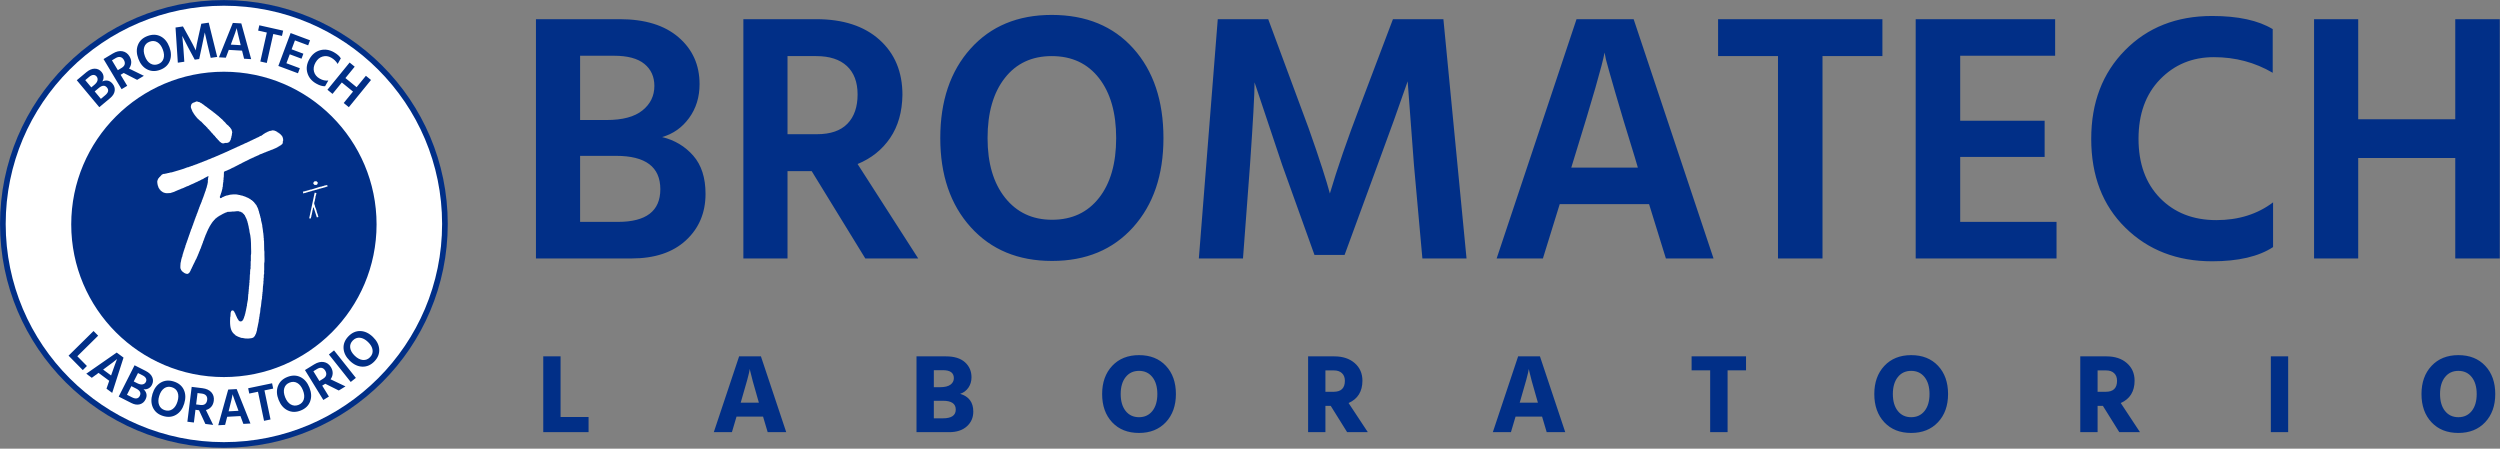
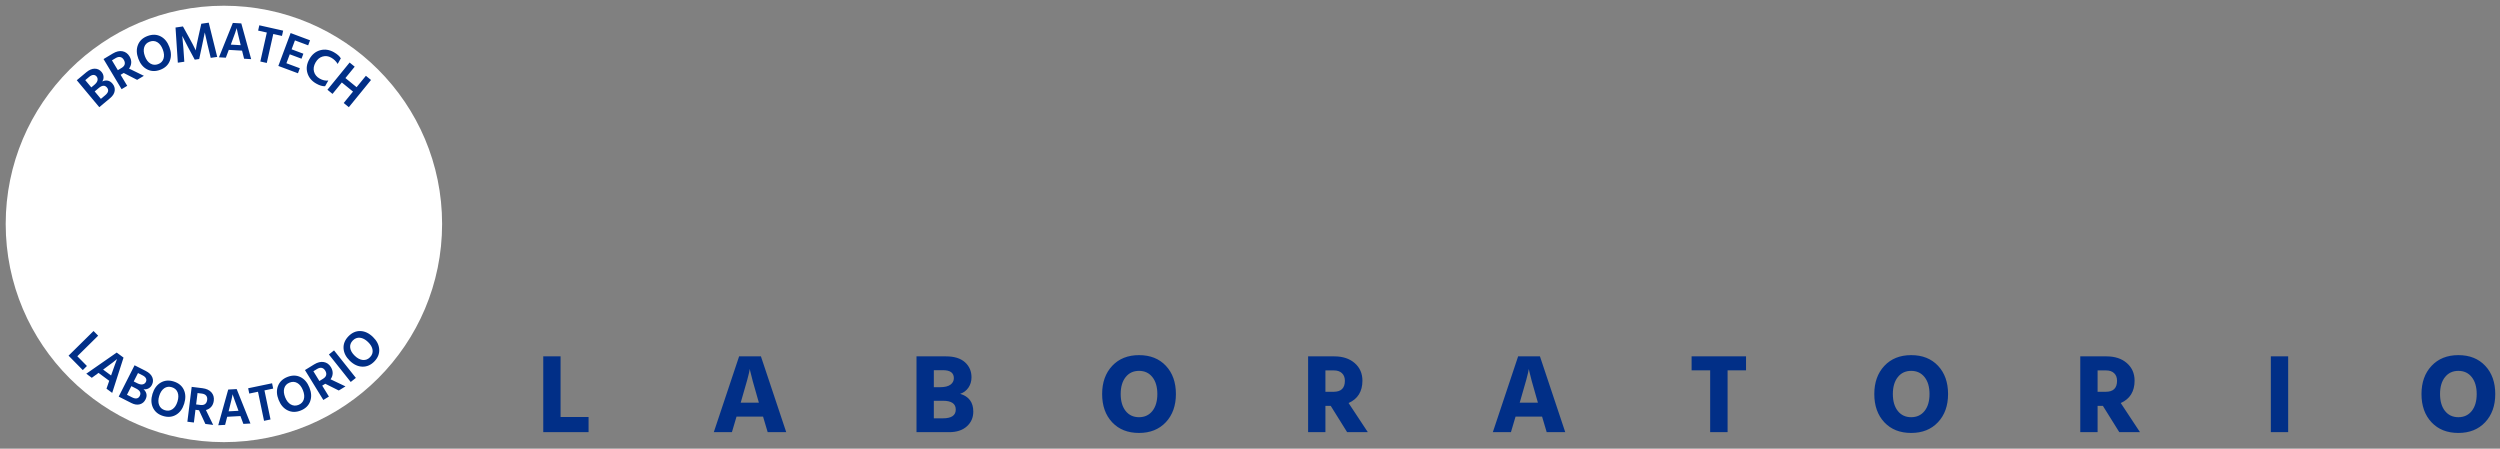
<svg xmlns="http://www.w3.org/2000/svg" width="100%" height="100%" viewBox="0 0 1772 318" version="1.1" xml:space="preserve" style="fill-rule:evenodd;clip-rule:evenodd;stroke-linejoin:round;stroke-miterlimit:2;">
  <rect x="0" y="0" width="1772" height="318" fill="#808080" stroke="none" />
  <g transform="matrix(1,0,0,1,-370.832,-690.381)">
    <g transform="matrix(4.167,0,0,4.167,0,0)">
      <g transform="matrix(1,0,0,1,187.666,186.15)">
-         <path d="M0,6.039L6.139,6.039C11.145,6.039 13.648,7.932 13.648,11.715C13.648,15.42 11.243,17.27 6.436,17.27L0,17.27L0,6.039ZM5.781,-10.989C8.085,-10.989 9.804,-10.527 10.936,-9.601C12.069,-8.674 12.634,-7.427 12.634,-5.857C12.634,-4.167 11.958,-2.777 10.609,-1.691C9.257,-0.603 7.231,-0.059 4.53,-0.059L0,-0.059L0,-10.989L5.781,-10.989ZM-7.509,23.491L8.761,23.491C12.694,23.491 15.773,22.464 17.999,20.411C20.222,18.358 21.336,15.721 21.336,12.5C21.336,9.763 20.64,7.6 19.249,6.009C17.858,4.42 16.091,3.363 13.946,2.839C15.813,2.315 17.343,1.239 18.534,-0.392C19.727,-2.022 20.322,-3.945 20.322,-6.16C20.322,-9.419 19.131,-12.077 16.746,-14.13C14.363,-16.183 11.025,-17.21 6.734,-17.21L-7.509,-17.21L-7.509,23.491ZM40.169,-10.93C42.433,-10.93 44.17,-10.365 45.384,-9.239C46.594,-8.112 47.201,-6.501 47.201,-4.407C47.201,-2.273 46.624,-0.613 45.473,0.573C44.319,1.761 42.591,2.355 40.288,2.355L35.282,2.355L35.282,-10.93L40.169,-10.93ZM57.512,23.491L47.201,7.429C49.545,6.461 51.393,4.982 52.743,2.99C54.094,0.997 54.79,-1.449 54.83,-4.348C54.83,-8.252 53.527,-11.371 50.925,-13.707C48.322,-16.042 44.737,-17.21 40.169,-17.21L27.772,-17.21L27.772,23.491L35.282,23.491L35.282,8.636L39.394,8.636L48.512,23.491L57.512,23.491ZM66.451,18.176C69.907,22.002 74.515,23.914 80.278,23.914C86.037,23.914 90.637,22.002 94.073,18.176C97.51,14.352 99.228,9.3 99.228,3.02C99.228,-3.34 97.519,-8.424 94.103,-12.228C90.687,-16.033 86.058,-17.934 80.218,-17.934C74.455,-17.934 69.857,-16.022 66.421,-12.198C62.984,-8.373 61.266,-3.3 61.266,3.02C61.266,9.3 62.994,14.352 66.451,18.176M72.231,-7.185C74.178,-9.682 76.84,-10.93 80.218,-10.93C83.634,-10.93 86.316,-9.682 88.263,-7.185C90.209,-4.689 91.184,-1.288 91.184,3.02C91.184,7.329 90.209,10.72 88.263,13.194C86.316,15.67 83.654,16.909 80.278,16.909C76.939,16.909 74.278,15.661 72.291,13.164C70.303,10.669 69.31,7.287 69.31,3.02C69.31,-1.288 70.284,-4.689 72.231,-7.185M112.757,23.491L113.949,7.609C114.464,0.202 114.724,-4.488 114.724,-6.461L119.431,7.609L124.915,22.887L130.04,22.887L135.642,7.609C137.628,2.255 139.337,-2.495 140.767,-6.642L141.84,7.609L143.272,23.491L150.781,23.491L146.846,-17.21L138.264,-17.21L132.663,-2.415C130.478,3.302 128.769,8.254 127.537,12.44L127.001,10.567C126.643,9.36 126.048,7.518 125.213,5.042C124.379,2.567 123.485,0.081 122.531,-2.415L117.048,-17.21L108.466,-17.21L105.248,23.491L112.757,23.491ZM169.136,6.281C172.194,-3.582 173.903,-9.519 174.261,-11.533L174.5,-10.325C174.697,-9.561 175.224,-7.698 176.079,-4.74C176.933,-1.78 178.036,1.872 179.387,6.22L179.922,8.032L168.598,8.032L169.136,6.281ZM192.795,23.491L179.207,-17.21L169.492,-17.21L155.904,23.491L163.772,23.491L166.633,14.251L181.83,14.251L184.691,23.491L192.795,23.491ZM193.57,-17.21L193.57,-10.93L203.761,-10.93L203.761,23.491L211.33,23.491L211.33,-10.93L221.521,-10.93L221.521,-17.21L193.57,-17.21ZM234.752,6.22L249.115,6.22L249.115,0.061L234.752,0.061L234.752,-10.989L250.903,-10.989L250.903,-17.21L227.182,-17.21L227.182,23.491L251.14,23.491L251.14,17.27L234.752,17.27L234.752,6.22ZM277.601,-17.754C271.563,-17.754 266.625,-15.81 262.792,-11.925C258.957,-8.04 257.04,-3.019 257.04,3.141C257.04,9.421 258.978,14.463 262.852,18.267C266.725,22.072 271.642,23.973 277.601,23.973C282.051,23.973 285.507,23.169 287.972,21.558L287.972,13.949C285.309,15.963 282.091,16.969 278.318,16.969C274.383,16.969 271.195,15.721 268.752,13.226C266.309,10.729 265.086,7.367 265.086,3.141C265.086,-1.086 266.309,-4.458 268.752,-6.974C271.195,-9.489 274.245,-10.749 277.9,-10.749C281.555,-10.749 284.892,-9.862 287.912,-8.091L287.912,-15.519C285.448,-17.007 282.012,-17.754 277.601,-17.754M318.963,-0.18L302.454,-0.18L302.454,-17.21L294.945,-17.21L294.945,23.491L302.454,23.491L302.454,6.402L318.963,6.402L318.963,23.491L326.531,23.491L326.531,-17.21L318.963,-17.21L318.963,-0.18Z" style="fill:rgb(1,47,135);fill-rule:nonzero;" />
-       </g>
+         </g>
    </g>
    <g transform="matrix(4.167,0,0,4.167,0,0)">
      <g transform="matrix(1,0,0,1,184.345,239.112)">
        <path d="M0,-12.817L-2.946,-12.817L-2.946,0.076L4.763,0.076L4.763,-2.507L0,-2.507L0,-12.817ZM30.77,-5.395C31.612,-8.214 32.084,-9.974 32.185,-10.675L32.263,-10.292C32.313,-10.036 32.457,-9.469 32.693,-8.59C32.928,-7.71 33.231,-6.645 33.601,-5.395L33.734,-4.936L30.636,-4.936L30.77,-5.395ZM38.384,0.076L34.079,-12.817L30.369,-12.817L26.064,0.076L29.145,0.076L29.928,-2.565L34.443,-2.565L35.227,0.076L38.384,0.076ZM63.491,-5.262L65.06,-5.262C66.5,-5.262 67.221,-4.765 67.221,-3.769C67.221,-2.775 66.494,-2.278 65.04,-2.278L63.491,-2.278L63.491,-5.262ZM65.06,-10.465C66.284,-10.465 66.896,-10.011 66.896,-9.107C66.896,-8.647 66.701,-8.277 66.312,-7.996C65.924,-7.716 65.346,-7.575 64.582,-7.575L63.491,-7.575L63.491,-10.465L65.06,-10.465ZM60.545,0.076L66.112,0.076C67.375,0.076 68.372,-0.253 69.106,-0.91C69.839,-1.566 70.204,-2.405 70.204,-3.424C70.204,-4.993 69.46,-6.001 67.967,-6.447C68.54,-6.626 69.006,-6.971 69.364,-7.48C69.721,-7.99 69.898,-8.583 69.898,-9.259C69.898,-10.292 69.528,-11.144 68.79,-11.813C68.049,-12.483 66.973,-12.817 65.557,-12.817L60.545,-12.817L60.545,0.076ZM93.821,-1.608C94.957,-0.396 96.481,0.21 98.393,0.21C100.292,0.21 101.813,-0.399 102.955,-1.617C104.095,-2.835 104.667,-4.432 104.667,-6.41C104.667,-8.399 104.1,-9.999 102.964,-11.21C101.83,-12.421 100.306,-13.027 98.393,-13.027C96.493,-13.027 94.972,-12.418 93.831,-11.201C92.69,-9.983 92.119,-8.386 92.119,-6.41C92.119,-4.42 92.687,-2.82 93.821,-1.608M98.393,-10.35C99.349,-10.35 100.107,-9.996 100.669,-9.287C101.23,-8.58 101.51,-7.62 101.51,-6.41C101.51,-5.198 101.23,-4.238 100.669,-3.53C100.107,-2.823 99.349,-2.469 98.393,-2.469C97.437,-2.469 96.678,-2.823 96.116,-3.53C95.555,-4.238 95.275,-5.198 95.275,-6.41C95.275,-7.62 95.555,-8.58 96.116,-9.287C96.678,-9.996 97.437,-10.35 98.393,-10.35M131.554,-10.426C132.128,-10.426 132.581,-10.269 132.912,-9.957C133.243,-9.645 133.409,-9.214 133.409,-8.666C133.409,-7.417 132.772,-6.792 131.497,-6.792L130.1,-6.792L130.1,-10.426L131.554,-10.426ZM137.312,0.076L134.04,-4.878C135.609,-5.58 136.394,-6.848 136.394,-8.686C136.394,-9.91 135.957,-10.904 135.084,-11.669C134.21,-12.435 133.052,-12.817 131.612,-12.817L127.155,-12.817L127.155,0.076L130.1,0.076L130.1,-4.401L131,-4.401L133.792,0.076L137.312,0.076ZM163.281,-5.395C164.122,-8.214 164.594,-9.974 164.697,-10.675L164.773,-10.292C164.824,-10.036 164.967,-9.469 165.203,-8.59C165.439,-7.71 165.742,-6.645 166.112,-5.395L166.246,-4.936L163.146,-4.936L163.281,-5.395ZM170.894,0.076L166.59,-12.817L162.879,-12.817L158.576,0.076L161.655,0.076L162.439,-2.565L166.954,-2.565L167.737,0.076L170.894,0.076ZM192.387,-12.817L192.387,-10.445L195.543,-10.445L195.543,0.076L198.507,0.076L198.507,-10.445L201.645,-10.445L201.645,-12.817L192.387,-12.817ZM225.166,-1.608C226.3,-0.396 227.824,0.21 229.737,0.21C231.637,0.21 233.158,-0.399 234.298,-1.617C235.44,-2.835 236.01,-4.432 236.01,-6.41C236.01,-8.399 235.443,-9.999 234.309,-11.21C233.173,-12.421 231.649,-13.027 229.737,-13.027C227.837,-13.027 226.316,-12.418 225.175,-11.201C224.033,-9.983 223.463,-8.386 223.463,-6.41C223.463,-4.42 224.03,-2.82 225.166,-1.608M229.737,-10.35C230.694,-10.35 231.452,-9.996 232.013,-9.287C232.575,-8.58 232.855,-7.62 232.855,-6.41C232.855,-5.198 232.575,-4.238 232.013,-3.53C231.452,-2.823 230.694,-2.469 229.737,-2.469C228.781,-2.469 228.022,-2.823 227.461,-3.53C226.9,-4.238 226.619,-5.198 226.619,-6.41C226.619,-7.62 226.9,-8.58 227.461,-9.287C228.022,-9.996 228.781,-10.35 229.737,-10.35M262.898,-10.426C263.472,-10.426 263.924,-10.269 264.257,-9.957C264.588,-9.645 264.754,-9.214 264.754,-8.666C264.754,-7.417 264.116,-6.792 262.84,-6.792L261.445,-6.792L261.445,-10.426L262.898,-10.426ZM268.655,0.076L265.385,-4.878C266.954,-5.58 267.737,-6.848 267.737,-8.686C267.737,-9.91 267.3,-10.904 266.427,-11.669C265.554,-12.435 264.397,-12.817 262.955,-12.817L258.498,-12.817L258.498,0.076L261.445,0.076L261.445,-4.401L262.343,-4.401L265.136,0.076L268.655,0.076ZM293.86,-12.817L290.914,-12.817L290.914,0.076L293.86,0.076L293.86,-12.817ZM318.24,-1.608C319.376,-0.396 320.9,0.21 322.812,0.21C324.712,0.21 326.233,-0.399 327.374,-1.617C328.515,-2.835 329.086,-4.432 329.086,-6.41C329.086,-8.399 328.519,-9.999 327.383,-11.21C326.249,-12.421 324.725,-13.027 322.812,-13.027C320.912,-13.027 319.391,-12.418 318.251,-11.201C317.109,-9.983 316.539,-8.386 316.539,-6.41C316.539,-4.42 317.106,-2.82 318.24,-1.608M322.812,-10.35C323.769,-10.35 324.527,-9.996 325.088,-9.287C325.649,-8.58 325.93,-7.62 325.93,-6.41C325.93,-5.198 325.649,-4.238 325.088,-3.53C324.527,-2.823 323.769,-2.469 322.812,-2.469C321.857,-2.469 321.097,-2.823 320.536,-3.53C319.974,-4.238 319.694,-5.198 319.694,-6.41C319.694,-7.62 319.974,-8.58 320.536,-9.287C321.097,-9.996 321.857,-10.35 322.812,-10.35" style="fill:rgb(1,47,135);fill-rule:nonzero;" />
      </g>
    </g>
    <g transform="matrix(4.167,0,0,4.167,0,0)">
      <g transform="matrix(0,-1,-1,0,127.079,165.691)">
-         <path d="M-38.079,-38.076C-59.107,-38.076 -76.154,-21.028 -76.154,0.001C-76.154,21.032 -59.107,38.079 -38.079,38.079C-17.048,38.079 -0,21.032 -0,0.001C-0,-21.028 -17.048,-38.076 -38.079,-38.076" style="fill:rgb(1,47,135);fill-rule:nonzero;" />
-       </g>
+         </g>
    </g>
    <g transform="matrix(4.167,0,0,4.167,0,0)">
      <g transform="matrix(0,-1,-1,0,127.08,166.653)">
        <path d="M-37.118,-37.113C-57.615,-37.113 -74.231,-20.497 -74.231,0.002C-74.231,20.5 -57.615,37.118 -37.118,37.118C-16.618,37.118 0.001,20.5 0.001,0.002C0.001,-20.497 -16.618,-37.113 -37.118,-37.113" style="fill:white;fill-rule:nonzero;" />
      </g>
    </g>
    <g transform="matrix(4.167,0,0,4.167,0,0)">
      <g transform="matrix(1,0,0,1,153.046,203.846)">
-         <path d="M0,0.003C0,-14.34 -11.628,-25.967 -25.969,-25.967C-40.31,-25.967 -51.937,-14.34 -51.937,0.003C-51.937,14.342 -40.31,25.97 -25.969,25.97C-11.628,25.97 0,14.342 0,0.003M-11.463,-1.022C-11.151,-2.481 -10.84,-3.942 -10.528,-5.398C-10.427,-5.376 -10.327,-5.354 -10.227,-5.334C-10.248,-5.112 -10.337,-4.884 -10.396,-4.696L-10.396,-4.498L-10.427,-4.498L-10.427,-4.331L-10.463,-4.331L-10.463,-4.197L-10.496,-4.197L-10.494,-4.063C-10.534,-3.942 -10.655,-3.624 -10.594,-3.428L-10.563,-3.428L-10.563,-3.328L-10.528,-3.328C-10.494,-3.184 -10.463,-3.04 -10.427,-2.896L-10.396,-2.896L-10.396,-2.794L-10.361,-2.794L-10.361,-2.727L-10.327,-2.727C-10.316,-2.661 -10.304,-2.594 -10.294,-2.525L-10.26,-2.525C-10.227,-2.382 -10.193,-2.239 -10.16,-2.093C-10.063,-1.839 -9.948,-1.552 -9.894,-1.255C-10.01,-1.243 -10.054,-1.209 -10.16,-1.19C-10.337,-1.746 -10.515,-2.304 -10.696,-2.861L-10.794,-2.861C-10.8,-2.616 -10.87,-2.437 -10.928,-2.26L-10.928,-2.057L-10.963,-2.057L-10.963,-1.957L-10.994,-1.957L-10.994,-1.758L-11.03,-1.758L-11.03,-1.593L-11.063,-1.593L-11.061,-1.493L-11.096,-1.493L-11.096,-1.288L-11.128,-1.288C-11.151,-1.19 -11.173,-1.091 -11.197,-0.991C-11.282,-1.007 -11.345,-1.025 -11.463,-1.022M-24.557,-15.721L-24.557,-15.552L-24.59,-15.552L-24.59,-15.318L-24.622,-15.318L-24.622,-15.116L-24.655,-15.116L-24.655,-14.984L-24.69,-14.984C-24.701,-14.885 -24.71,-14.784 -24.721,-14.685L-24.758,-14.685C-24.781,-14.572 -24.8,-14.463 -24.824,-14.349L-24.855,-14.349L-24.855,-14.285C-24.879,-14.273 -24.901,-14.261 -24.922,-14.252L-24.922,-14.185C-24.981,-14.118 -25.036,-14.051 -25.09,-13.984L-25.157,-13.984C-25.167,-13.963 -25.181,-13.939 -25.193,-13.916L-25.291,-13.916L-25.291,-13.884L-25.391,-13.884L-25.391,-13.849L-25.76,-13.851C-25.845,-13.825 -26.085,-13.739 -26.227,-13.784L-26.227,-13.818L-26.327,-13.818L-26.327,-13.849L-26.391,-13.849C-26.404,-13.872 -26.415,-13.894 -26.427,-13.916L-26.493,-13.916C-26.515,-13.951 -26.537,-13.984 -26.561,-14.016L-26.627,-14.016L-26.627,-14.049C-26.682,-14.096 -26.739,-14.139 -26.796,-14.185L-26.796,-14.251C-26.964,-14.297 -27.018,-14.475 -27.13,-14.585C-27.194,-14.639 -27.26,-14.696 -27.327,-14.752L-27.327,-14.816C-27.373,-14.849 -27.418,-14.885 -27.463,-14.916L-27.463,-14.984C-27.573,-15.087 -27.684,-15.185 -27.797,-15.285L-27.797,-15.352C-27.884,-15.43 -27.975,-15.509 -28.063,-15.587C-28.134,-15.682 -28.113,-15.719 -28.228,-15.787L-28.23,-15.854L-28.297,-15.854L-28.297,-15.887C-28.367,-15.946 -28.316,-15.952 -28.43,-15.988L-28.43,-16.055C-28.53,-16.143 -28.631,-16.233 -28.73,-16.321C-28.742,-16.354 -28.754,-16.388 -28.764,-16.421C-28.833,-16.478 -28.898,-16.531 -28.964,-16.588L-28.964,-16.622C-28.985,-16.633 -29.01,-16.645 -29.033,-16.655L-29.033,-16.722C-29.066,-16.733 -29.098,-16.743 -29.131,-16.755C-29.143,-16.778 -29.154,-16.8 -29.166,-16.821C-29.21,-16.855 -29.255,-16.89 -29.297,-16.924C-29.488,-17.124 -29.678,-17.324 -29.867,-17.524L-29.933,-17.524C-29.978,-17.578 -30.024,-17.634 -30.067,-17.691L-30.134,-17.691C-30.145,-17.713 -30.157,-17.734 -30.169,-17.757C-30.291,-17.869 -30.412,-17.979 -30.534,-18.093L-30.534,-18.157L-30.601,-18.157C-30.631,-18.269 -30.703,-18.315 -30.767,-18.391L-30.803,-18.391L-30.803,-18.46C-30.834,-18.479 -30.869,-18.501 -30.903,-18.527L-30.903,-18.593C-30.924,-18.604 -30.946,-18.615 -30.969,-18.625L-30.969,-18.693C-31.003,-18.713 -31.036,-18.737 -31.07,-18.76C-31.081,-18.801 -31.091,-18.849 -31.103,-18.893C-31.124,-18.904 -31.148,-18.913 -31.17,-18.925C-31.181,-18.972 -31.191,-19.016 -31.203,-19.06C-31.225,-19.07 -31.248,-19.082 -31.269,-19.093C-31.37,-19.337 -31.469,-19.584 -31.57,-19.828C-31.648,-20.072 -31.512,-20.494 -31.37,-20.595L-31.303,-20.595C-31.293,-20.619 -31.279,-20.642 -31.269,-20.663C-31.225,-20.675 -31.181,-20.685 -31.134,-20.697L-31.134,-20.73C-31.07,-20.74 -31.003,-20.752 -30.937,-20.764L-30.937,-20.797C-30.891,-20.807 -30.846,-20.819 -30.803,-20.831L-30.803,-20.866L-30.701,-20.866L-30.701,-20.897C-30.549,-20.946 -30.384,-20.861 -30.303,-20.831C-30.236,-20.819 -30.169,-20.807 -30.101,-20.797L-30.101,-20.764L-30.034,-20.764C-30.024,-20.74 -30.012,-20.721 -30,-20.697L-29.933,-20.697L-29.867,-20.631C-29.824,-20.619 -29.779,-20.606 -29.734,-20.595C-29.71,-20.564 -29.688,-20.53 -29.667,-20.497L-29.6,-20.497C-29.59,-20.473 -29.578,-20.451 -29.566,-20.431L-29.501,-20.431C-29.478,-20.395 -29.454,-20.363 -29.431,-20.33L-29.367,-20.33C-29.343,-20.297 -29.321,-20.263 -29.297,-20.228C-29.266,-20.219 -29.233,-20.207 -29.198,-20.196C-29.188,-20.175 -29.176,-20.152 -29.166,-20.13L-29.098,-20.13C-29.088,-20.107 -29.076,-20.085 -29.066,-20.061L-28.998,-20.061C-28.976,-20.027 -28.955,-19.997 -28.933,-19.963L-28.864,-19.963C-28.842,-19.93 -28.821,-19.895 -28.798,-19.861C-28.764,-19.852 -28.73,-19.839 -28.697,-19.828C-28.688,-19.806 -28.676,-19.784 -28.664,-19.761L-28.598,-19.761C-28.576,-19.728 -28.552,-19.694 -28.53,-19.66C-28.497,-19.651 -28.464,-19.64 -28.43,-19.628C-28.419,-19.606 -28.407,-19.584 -28.397,-19.561L-28.33,-19.561C-28.307,-19.528 -28.287,-19.494 -28.264,-19.46L-28.197,-19.46C-28.173,-19.428 -28.152,-19.394 -28.131,-19.361L-28.063,-19.361C-28.039,-19.327 -28.018,-19.296 -27.997,-19.26L-27.928,-19.26C-27.906,-19.227 -27.884,-19.193 -27.863,-19.16L-27.797,-19.16C-27.761,-19.115 -27.727,-19.07 -27.698,-19.027C-27.664,-19.016 -27.63,-19.004 -27.596,-18.993C-27.584,-18.972 -27.573,-18.949 -27.564,-18.925L-27.495,-18.925C-27.463,-18.882 -27.428,-18.836 -27.394,-18.793L-27.327,-18.793C-27.287,-18.737 -27.24,-18.681 -27.194,-18.625L-27.13,-18.625C-27.094,-18.579 -27.061,-18.537 -27.027,-18.493L-26.96,-18.493L-26.96,-18.46C-26.901,-18.412 -26.879,-18.381 -26.796,-18.357L-26.796,-18.291C-26.649,-18.254 -26.681,-18.19 -26.594,-18.124C-26.561,-18.113 -26.527,-18.103 -26.493,-18.093L-26.493,-18.025C-26.427,-17.979 -26.358,-17.934 -26.293,-17.891C-26.136,-17.74 -25.981,-17.5 -25.793,-17.391L-25.793,-17.322L-25.725,-17.322C-25.69,-17.182 -25.257,-16.793 -25.124,-16.722L-25.124,-16.655C-25.034,-16.63 -25.048,-16.646 -25.024,-16.555L-24.955,-16.557C-24.936,-16.482 -24.927,-16.47 -24.891,-16.421L-24.855,-16.421C-24.843,-16.388 -24.833,-16.354 -24.824,-16.321C-24.8,-16.31 -24.781,-16.298 -24.758,-16.288L-24.758,-16.221C-24.731,-16.21 -24.71,-16.198 -24.69,-16.187C-24.643,-16.03 -24.601,-15.875 -24.557,-15.721M-15.907,-14.149L-15.94,-14.149C-15.985,-13.984 -15.896,-13.857 -16.004,-13.749C-16.043,-13.612 -16.106,-13.618 -16.206,-13.549C-16.227,-13.515 -16.251,-13.482 -16.273,-13.448L-16.372,-13.448L-16.372,-13.416C-16.404,-13.404 -16.439,-13.393 -16.473,-13.381C-16.485,-13.361 -16.496,-13.337 -16.506,-13.315C-16.551,-13.303 -16.597,-13.293 -16.639,-13.282C-16.649,-13.26 -16.664,-13.237 -16.673,-13.215C-16.716,-13.204 -16.763,-13.193 -16.806,-13.184C-16.819,-13.16 -16.827,-13.137 -16.84,-13.115C-16.887,-13.104 -16.928,-13.091 -16.973,-13.082L-16.973,-13.048L-17.04,-13.048L-17.04,-13.013C-17.107,-12.993 -17.176,-12.972 -17.242,-12.948L-17.242,-12.915L-17.34,-12.915L-17.34,-12.881C-17.385,-12.87 -17.431,-12.86 -17.475,-12.848L-17.475,-12.813L-17.575,-12.813L-17.575,-12.781C-17.619,-12.769 -17.666,-12.758 -17.709,-12.746L-17.709,-12.713C-17.773,-12.703 -17.842,-12.691 -17.907,-12.681L-17.907,-12.648C-17.964,-12.636 -18.021,-12.625 -18.078,-12.613L-18.078,-12.581L-18.145,-12.581L-18.145,-12.548C-18.207,-12.536 -18.275,-12.524 -18.34,-12.513L-18.34,-12.481L-18.409,-12.481L-18.409,-12.445L-18.51,-12.445L-18.51,-12.413L-18.578,-12.413L-18.578,-12.379L-18.676,-12.379L-18.676,-12.348L-18.775,-12.348L-18.775,-12.312C-18.821,-12.303 -18.867,-12.29 -18.91,-12.279L-18.91,-12.246C-18.979,-12.236 -19.043,-12.224 -19.113,-12.212L-19.113,-12.179L-19.178,-12.179L-19.178,-12.146L-19.279,-12.146L-19.279,-12.112C-19.324,-12.1 -19.369,-12.091 -19.413,-12.079L-19.413,-12.045C-19.469,-12.034 -19.525,-12.024 -19.579,-12.012L-19.579,-11.978C-19.648,-11.967 -19.712,-11.955 -19.779,-11.946L-19.779,-11.913C-19.846,-11.888 -19.912,-11.867 -19.981,-11.846C-19.993,-11.824 -20.001,-11.8 -20.015,-11.778L-20.115,-11.778L-20.115,-11.745C-20.157,-11.734 -20.203,-11.722 -20.249,-11.712L-20.249,-11.678L-20.348,-11.678L-20.348,-11.645C-20.393,-11.634 -20.436,-11.622 -20.481,-11.61L-20.481,-11.576L-20.581,-11.576L-20.581,-11.543C-20.648,-11.522 -20.713,-11.5 -20.782,-11.478L-20.782,-11.443L-20.848,-11.443L-20.848,-11.409L-20.915,-11.41L-20.915,-11.379C-20.972,-11.366 -21.025,-11.357 -21.082,-11.343C-21.094,-11.322 -21.106,-11.298 -21.118,-11.279L-21.215,-11.279L-21.215,-11.245L-21.281,-11.245L-21.281,-11.21L-21.382,-11.21L-21.382,-11.178C-21.451,-11.155 -21.516,-11.133 -21.585,-11.11L-21.585,-11.078L-21.651,-11.078L-21.651,-11.043C-21.694,-11.033 -21.74,-11.022 -21.784,-11.01C-21.797,-10.988 -21.806,-10.966 -21.818,-10.945C-21.873,-10.933 -21.928,-10.921 -21.985,-10.91C-21.996,-10.888 -22.006,-10.866 -22.018,-10.842C-22.073,-10.834 -22.127,-10.819 -22.184,-10.812L-22.184,-10.776C-22.228,-10.766 -22.273,-10.755 -22.318,-10.745L-22.318,-10.709L-22.387,-10.709L-22.387,-10.676L-22.452,-10.676L-22.452,-10.643L-22.519,-10.643L-22.519,-10.61L-22.585,-10.61L-22.585,-10.579C-22.631,-10.564 -22.673,-10.555 -22.719,-10.542L-22.719,-10.509L-22.787,-10.509L-22.787,-10.478L-22.852,-10.478L-22.919,-10.41L-22.985,-10.41C-22.998,-10.388 -23.007,-10.366 -23.019,-10.343C-23.119,-10.31 -23.221,-10.276 -23.321,-10.242C-23.333,-10.219 -23.343,-10.198 -23.354,-10.176C-23.397,-10.164 -23.442,-10.154 -23.49,-10.142L-23.554,-10.075L-23.622,-10.075L-23.622,-10.042L-23.687,-10.042L-23.687,-10.009L-23.754,-10.009L-23.754,-9.976L-23.822,-9.975L-23.822,-9.943C-23.866,-9.928 -23.909,-9.918 -23.955,-9.909L-23.955,-9.875C-24.021,-9.854 -24.087,-9.831 -24.155,-9.807C-24.167,-9.785 -24.176,-9.764 -24.19,-9.742C-24.288,-9.707 -24.39,-9.676 -24.49,-9.64L-24.49,-9.607L-24.557,-9.607L-24.557,-9.575L-24.622,-9.575L-24.622,-9.542L-24.69,-9.542L-24.69,-9.507L-24.758,-9.507L-24.758,-9.475L-24.824,-9.475L-24.824,-9.439C-24.867,-9.43 -24.915,-9.418 -24.955,-9.406L-24.955,-9.375L-25.024,-9.375L-25.024,-9.34C-25.078,-9.328 -25.134,-9.319 -25.193,-9.306L-25.193,-9.273C-25.257,-9.252 -25.327,-9.23 -25.391,-9.206L-25.391,-9.173L-25.49,-9.173L-25.49,-9.139L-25.557,-9.139L-25.557,-9.106L-25.661,-9.106L-25.66,-9.073L-25.725,-9.073C-25.797,-9.037 -25.876,-8.973 -25.958,-8.939C-25.97,-8.616 -25.979,-8.293 -25.993,-7.97L-26.025,-7.97L-26.025,-7.57L-26.058,-7.57L-26.058,-7.203L-26.093,-7.203L-26.093,-6.969L-26.125,-6.969C-26.136,-6.769 -26.151,-6.569 -26.16,-6.369L-26.193,-6.369C-26.203,-6.258 -26.215,-6.145 -26.227,-6.034L-26.261,-6.034L-26.261,-5.867L-26.293,-5.867C-26.304,-5.788 -26.315,-5.709 -26.325,-5.633L-26.358,-5.633L-26.358,-5.534L-26.391,-5.534L-26.391,-5.398L-26.428,-5.398L-26.428,-5.333L-26.461,-5.333L-26.461,-5.198L-26.493,-5.198L-26.493,-5.097L-26.527,-5.097L-26.527,-5.033L-26.561,-5.033L-26.561,-4.897L-26.594,-4.897C-26.631,-4.8 -26.588,-4.8 -26.661,-4.731C-26.661,-4.581 -26.639,-4.549 -26.594,-4.463C-26.461,-4.469 -26.409,-4.478 -26.327,-4.53C-26.315,-4.554 -26.304,-4.576 -26.293,-4.596C-26.227,-4.621 -26.16,-4.64 -26.093,-4.661L-26.093,-4.696L-25.994,-4.696L-25.994,-4.731L-25.924,-4.731L-25.924,-4.766C-25.882,-4.775 -25.837,-4.787 -25.793,-4.797L-25.793,-4.83C-25.725,-4.842 -25.661,-4.852 -25.591,-4.864L-25.591,-4.897C-25.512,-4.909 -25.436,-4.919 -25.357,-4.931C-25.103,-5.019 -24.763,-5.097 -24.421,-5.097L-23.788,-5.097L-23.788,-5.066L-23.587,-5.066L-23.587,-5.033L-23.421,-5.033L-23.421,-4.997L-23.221,-4.997L-23.221,-4.964L-23.119,-4.964L-23.119,-4.931C-23.019,-4.919 -22.918,-4.909 -22.819,-4.897L-22.819,-4.864L-22.719,-4.864L-22.719,-4.83L-22.619,-4.83L-22.619,-4.797L-22.519,-4.797L-22.519,-4.766L-22.418,-4.766L-22.418,-4.731C-22.363,-4.719 -22.31,-4.709 -22.252,-4.696L-22.252,-4.661C-22.207,-4.654 -22.161,-4.64 -22.118,-4.631L-22.118,-4.596L-22.018,-4.596L-22.018,-4.564C-21.952,-4.542 -21.885,-4.518 -21.818,-4.498L-21.819,-4.463C-21.773,-4.451 -21.727,-4.44 -21.684,-4.43C-21.673,-4.409 -21.663,-4.385 -21.651,-4.363C-21.606,-4.352 -21.561,-4.34 -21.516,-4.331C-21.507,-4.307 -21.493,-4.285 -21.482,-4.264L-21.416,-4.264C-21.396,-4.23 -21.373,-4.197 -21.349,-4.163C-21.306,-4.152 -21.261,-4.142 -21.215,-4.128L-21.215,-4.098C-21.146,-4.042 -21.116,-3.99 -21.016,-3.963C-20.991,-3.86 -20.952,-3.818 -20.848,-3.796C-20.819,-3.685 -20.748,-3.637 -20.684,-3.563L-20.648,-3.563L-20.648,-3.497C-20.625,-3.484 -20.604,-3.473 -20.581,-3.461L-20.581,-3.396C-20.539,-3.361 -20.493,-3.33 -20.446,-3.296C-20.427,-3.228 -20.404,-3.163 -20.381,-3.096L-20.348,-3.096L-20.348,-3.028L-20.315,-3.028L-20.315,-2.961L-20.282,-2.961C-20.258,-2.894 -20.236,-2.827 -20.215,-2.76L-20.181,-2.76L-20.181,-2.661L-20.146,-2.661L-20.148,-2.594L-20.115,-2.594L-20.115,-2.461L-20.082,-2.461L-20.082,-2.325L-20.048,-2.325L-20.048,-2.26L-20.015,-2.26C-20.001,-2.167 -19.993,-2.081 -19.981,-1.993L-19.948,-1.993C-19.936,-1.915 -19.924,-1.836 -19.912,-1.758L-19.881,-1.758L-19.881,-1.658L-19.846,-1.658C-19.836,-1.569 -19.824,-1.481 -19.812,-1.388L-19.779,-1.388C-19.767,-1.301 -19.758,-1.212 -19.746,-1.124L-19.712,-1.124L-19.712,-1.022L-19.679,-1.022C-19.667,-0.913 -19.655,-0.803 -19.648,-0.69C-19.567,-0.443 -19.521,-0.11 -19.446,0.146L-19.446,0.381L-19.413,0.381L-19.413,0.581L-19.379,0.581L-19.379,0.813L-19.346,0.813L-19.346,1.046L-19.313,1.046L-19.313,1.348L-19.279,1.348L-19.279,1.549L-19.245,1.549L-19.245,1.884L-19.213,1.884L-19.213,2.282L-19.178,2.282L-19.178,2.751L-19.145,2.751C-19.134,3.297 -19.122,3.843 -19.113,4.39C-19.057,4.581 -19.079,4.91 -19.079,5.155C-19.079,5.584 -19.015,6.309 -19.113,6.658L-19.113,7.76C-19.169,7.967 -19.085,8.318 -19.145,8.528L-19.178,8.528L-19.178,9.096L-19.213,9.096L-19.213,9.597L-19.245,9.599L-19.245,10.1L-19.279,10.1L-19.279,10.399L-19.313,10.399C-19.334,10.778 -19.355,11.158 -19.379,11.536L-19.413,11.536L-19.413,11.872L-19.446,11.872L-19.446,12.204L-19.479,12.204L-19.478,12.54C-19.633,13.07 -19.59,13.779 -19.746,14.309C-19.767,14.554 -19.79,14.8 -19.812,15.043L-19.846,15.042L-19.846,15.243L-19.881,15.243L-19.881,15.478L-19.912,15.478L-19.912,15.709L-19.948,15.709C-19.957,15.845 -19.97,15.979 -19.981,16.112L-20.015,16.112C-20.024,16.245 -20.036,16.379 -20.048,16.51C-20.161,16.9 -20.196,17.375 -20.315,17.749C-20.327,17.86 -20.336,17.97 -20.348,18.081L-20.381,18.081C-20.404,18.193 -20.427,18.306 -20.446,18.416L-20.481,18.418C-20.493,18.485 -20.503,18.551 -20.515,18.618L-20.548,18.618L-20.548,18.684L-20.581,18.684L-20.581,18.751L-20.616,18.751C-20.637,18.818 -20.66,18.884 -20.684,18.951C-20.704,18.961 -20.725,18.973 -20.751,18.985L-20.751,19.052C-20.793,19.084 -20.837,19.118 -20.882,19.152C-20.894,19.175 -20.904,19.194 -20.915,19.218C-21.293,19.472 -22.33,19.47 -22.819,19.316L-22.987,19.316L-22.987,19.287L-23.087,19.287L-23.087,19.254L-23.185,19.254L-23.185,19.218L-23.287,19.218L-23.287,19.182L-23.387,19.182L-23.387,19.152L-23.455,19.152L-23.455,19.118L-23.554,19.118L-23.554,19.084C-23.622,19.061 -23.687,19.042 -23.754,19.019L-23.754,18.985C-23.822,18.961 -23.888,18.942 -23.955,18.919C-23.976,18.884 -24,18.851 -24.021,18.816C-24.716,18.328 -24.922,17.66 -24.922,16.479C-24.915,16.221 -24.901,15.966 -24.891,15.709L-24.855,15.709C-24.843,15.49 -24.833,15.266 -24.824,15.042C-24.79,14.942 -24.758,14.842 -24.722,14.745L-24.69,14.743C-24.667,14.709 -24.643,14.676 -24.622,14.642L-24.39,14.642C-24.334,14.709 -24.278,14.775 -24.219,14.842L-24.19,14.842C-24.176,14.9 -24.167,14.955 -24.155,15.01C-24.134,15.021 -24.112,15.033 -24.087,15.042L-24.087,15.112L-24.057,15.11L-24.057,15.179L-24.021,15.178L-24.021,15.276L-23.988,15.276C-23.976,15.321 -23.966,15.367 -23.955,15.41L-23.924,15.41L-23.924,15.512C-23.9,15.522 -23.876,15.531 -23.855,15.545L-23.855,15.645L-23.822,15.645C-23.809,15.69 -23.798,15.733 -23.788,15.778L-23.754,15.778C-23.745,15.834 -23.731,15.888 -23.721,15.946C-23.699,15.955 -23.676,15.966 -23.652,15.979C-23.646,16.022 -23.633,16.066 -23.622,16.112C-23.598,16.121 -23.576,16.133 -23.554,16.145L-23.554,16.213C-23.533,16.221 -23.509,16.233 -23.49,16.245L-23.49,16.313C-23.421,16.367 -23.354,16.425 -23.287,16.479C-23.155,16.539 -23.098,16.485 -22.954,16.479C-22.887,16.425 -22.819,16.367 -22.751,16.313L-22.751,16.245C-22.731,16.233 -22.709,16.221 -22.685,16.213L-22.685,16.145L-22.652,16.145L-22.652,16.081L-22.619,16.081L-22.619,15.979L-22.585,15.979L-22.585,15.91L-22.552,15.91C-22.539,15.843 -22.531,15.778 -22.519,15.709L-22.485,15.709L-22.485,15.609L-22.452,15.609L-22.452,15.512L-22.418,15.512C-22.409,15.434 -22.394,15.357 -22.387,15.276L-22.352,15.276C-22.34,15.187 -22.331,15.1 -22.318,15.01L-22.284,15.01L-22.284,14.842L-22.252,14.842L-22.252,14.709L-22.219,14.709L-22.218,14.542L-22.184,14.542L-22.184,14.375L-22.151,14.375L-22.151,14.207L-22.118,14.207L-22.118,14.007L-22.085,14.007L-22.085,13.906L-22.049,13.906L-22.049,13.673C-21.973,13.41 -21.963,13.037 -21.885,12.772C-21.861,12.449 -21.84,12.125 -21.818,11.803L-21.784,11.803L-21.784,11.437L-21.751,11.437L-21.751,11.036L-21.716,11.036L-21.716,10.601L-21.684,10.601L-21.685,10.367L-21.651,10.367L-21.651,9.931L-21.616,9.931L-21.616,9.464L-21.585,9.464C-21.572,9.143 -21.561,8.819 -21.549,8.497L-21.516,8.497L-21.516,8.13C-21.507,7.963 -21.493,7.794 -21.482,7.628L-21.451,7.628C-21.398,7.445 -21.464,7.155 -21.416,6.994L-21.416,6.26L-21.382,6.26L-21.382,5.288C-21.287,4.949 -21.349,4.331 -21.349,3.921C-21.349,2.951 -21.393,2.004 -21.616,1.248L-21.616,1.046L-21.651,1.046L-21.651,0.846L-21.684,0.846L-21.685,0.713L-21.716,0.713L-21.716,0.545L-21.751,0.545L-21.751,0.343L-21.784,0.343L-21.784,0.212L-21.818,0.212L-21.818,0.079L-21.849,0.079L-21.849,-0.091L-21.885,-0.09L-21.885,-0.222L-21.918,-0.222L-21.918,-0.322L-21.952,-0.322L-21.952,-0.458L-21.985,-0.458L-21.985,-0.59L-22.018,-0.59L-22.018,-0.657L-22.049,-0.657C-22.061,-0.721 -22.073,-0.79 -22.085,-0.855L-22.118,-0.855L-22.118,-0.922L-22.151,-0.922C-22.161,-0.981 -22.175,-1.036 -22.184,-1.091L-22.218,-1.091C-22.24,-1.157 -22.261,-1.224 -22.284,-1.288L-22.318,-1.288L-22.318,-1.355L-22.352,-1.355C-22.373,-1.424 -22.394,-1.493 -22.418,-1.558C-22.452,-1.581 -22.485,-1.603 -22.519,-1.624L-22.519,-1.691C-22.606,-1.769 -22.696,-1.845 -22.787,-1.924C-22.809,-1.958 -22.83,-1.993 -22.852,-2.027C-22.907,-2.036 -22.964,-2.048 -23.019,-2.058C-23.03,-2.081 -23.042,-2.106 -23.054,-2.127L-23.152,-2.127L-23.152,-2.158C-23.231,-2.167 -23.31,-2.181 -23.387,-2.191L-23.387,-2.225C-23.527,-2.27 -24.122,-2.221 -24.219,-2.191L-24.655,-2.191L-24.655,-2.158C-24.901,-2.148 -25.145,-2.137 -25.391,-2.127L-25.391,-2.093L-25.457,-2.093L-25.457,-2.058C-25.524,-2.048 -25.591,-2.036 -25.66,-2.027L-25.661,-1.993L-25.725,-1.993L-25.725,-1.958L-25.825,-1.958L-25.825,-1.924C-25.894,-1.904 -25.958,-1.881 -26.025,-1.855L-26.025,-1.827C-26.093,-1.804 -26.16,-1.779 -26.227,-1.758C-26.237,-1.734 -26.248,-1.713 -26.261,-1.691L-26.358,-1.691C-26.372,-1.67 -26.382,-1.646 -26.391,-1.624C-26.439,-1.612 -26.484,-1.603 -26.527,-1.593C-26.537,-1.569 -26.551,-1.546 -26.561,-1.524C-26.627,-1.501 -26.694,-1.481 -26.76,-1.457C-26.773,-1.436 -26.784,-1.415 -26.796,-1.388C-26.837,-1.379 -26.884,-1.367 -26.928,-1.355C-26.939,-1.334 -26.949,-1.312 -26.96,-1.288L-27.027,-1.288C-27.049,-1.255 -27.072,-1.224 -27.094,-1.188L-27.161,-1.188C-27.194,-1.146 -27.23,-1.101 -27.26,-1.055L-27.328,-1.055C-27.394,-0.981 -27.463,-0.903 -27.528,-0.824L-27.564,-0.824L-27.564,-0.757L-27.63,-0.757C-27.642,-0.733 -27.651,-0.71 -27.664,-0.69L-27.698,-0.69L-27.698,-0.621C-27.751,-0.579 -27.806,-0.534 -27.863,-0.49L-27.863,-0.424C-27.896,-0.4 -27.928,-0.378 -27.963,-0.355L-27.963,-0.29C-27.987,-0.278 -28.009,-0.264 -28.03,-0.255C-28.039,-0.222 -28.052,-0.19 -28.063,-0.154L-28.096,-0.154L-28.096,-0.091C-28.118,-0.079 -28.14,-0.067 -28.163,-0.054L-28.163,0.012C-28.187,0.024 -28.207,0.034 -28.23,0.046L-28.228,0.112L-28.264,0.112L-28.264,0.179C-28.287,0.19 -28.307,0.2 -28.33,0.212C-28.34,0.257 -28.354,0.302 -28.364,0.343C-28.387,0.357 -28.407,0.367 -28.43,0.381C-28.452,0.445 -28.475,0.512 -28.497,0.581L-28.531,0.581L-28.531,0.645L-28.566,0.645L-28.566,0.713L-28.597,0.713L-28.597,0.779L-28.631,0.779L-28.631,0.846L-28.664,0.846L-28.664,0.912L-28.698,0.912L-28.698,1.015C-28.721,1.027 -28.743,1.037 -28.764,1.046L-28.764,1.148L-28.798,1.148L-28.798,1.213L-28.833,1.213C-28.842,1.261 -28.854,1.306 -28.866,1.348L-28.898,1.348L-28.898,1.449L-28.933,1.449L-28.933,1.518L-28.964,1.518L-28.964,1.618L-28.998,1.618L-28.998,1.684L-29.033,1.684C-29.043,1.728 -29.054,1.773 -29.066,1.816L-29.1,1.816C-29.11,1.884 -29.121,1.952 -29.131,2.015L-29.166,2.015C-29.176,2.063 -29.188,2.107 -29.198,2.152L-29.233,2.152L-29.233,2.282L-29.266,2.282L-29.266,2.349L-29.297,2.349C-29.312,2.418 -29.321,2.484 -29.333,2.552L-29.367,2.552L-29.367,2.618L-29.4,2.618C-29.409,2.684 -29.422,2.751 -29.431,2.818L-29.467,2.818L-29.467,2.887L-29.501,2.887C-29.524,2.985 -29.545,3.085 -29.566,3.185L-29.6,3.185L-29.6,3.252L-29.631,3.252C-29.645,3.321 -29.657,3.387 -29.669,3.454L-29.698,3.454L-29.698,3.519L-29.734,3.519C-29.745,3.584 -29.755,3.652 -29.766,3.721L-29.801,3.721L-29.801,3.787L-29.833,3.787C-29.843,3.852 -29.855,3.921 -29.867,3.99L-29.9,3.99L-29.9,4.087L-29.933,4.087C-29.946,4.131 -29.957,4.178 -29.966,4.222L-30.001,4.222L-30.001,4.287L-30.034,4.287C-30.045,4.355 -30.057,4.422 -30.067,4.488L-30.101,4.488C-30.112,4.536 -30.122,4.578 -30.134,4.622L-30.169,4.622L-30.169,4.722L-30.2,4.722L-30.2,4.79L-30.236,4.79L-30.236,4.891L-30.267,4.891C-30.278,4.945 -30.291,5.002 -30.303,5.055L-30.334,5.055C-30.346,5.103 -30.357,5.145 -30.369,5.19L-30.401,5.19C-30.412,5.258 -30.422,5.325 -30.434,5.393C-30.457,5.4 -30.479,5.413 -30.501,5.425L-30.501,5.524L-30.534,5.525C-30.545,5.567 -30.557,5.615 -30.567,5.658L-30.601,5.658L-30.601,5.757L-30.634,5.757C-30.646,5.803 -30.658,5.849 -30.669,5.89L-30.701,5.89L-30.701,5.958C-30.725,5.97 -30.746,5.982 -30.767,5.993L-30.767,6.091C-30.793,6.101 -30.813,6.113 -30.834,6.125L-30.834,6.191L-30.869,6.191L-30.869,6.291L-30.903,6.291C-30.924,6.36 -30.946,6.425 -30.969,6.493L-31.003,6.493L-31.003,6.558L-31.036,6.558L-31.036,6.627L-31.07,6.627L-31.07,6.693L-31.103,6.691L-31.103,6.758L-31.134,6.758L-31.134,6.827L-31.17,6.825L-31.17,6.893L-31.203,6.893C-31.225,6.96 -31.248,7.025 -31.269,7.094L-31.303,7.094L-31.303,7.194L-31.336,7.194L-31.336,7.26C-31.361,7.27 -31.381,7.284 -31.403,7.296L-31.403,7.394L-31.437,7.394L-31.437,7.461L-31.469,7.461L-31.469,7.528L-31.504,7.528L-31.504,7.594L-31.537,7.594L-31.537,7.661L-31.57,7.661L-31.57,7.73L-31.604,7.73C-31.615,7.784 -31.625,7.842 -31.637,7.894L-31.67,7.894L-31.67,7.963C-31.691,7.975 -31.716,7.984 -31.737,7.996L-31.737,8.064L-31.77,8.064L-31.77,8.13C-31.794,8.142 -31.815,8.151 -31.837,8.164C-31.848,8.197 -31.86,8.227 -31.872,8.264L-31.939,8.264L-31.937,8.33C-31.982,8.34 -32.028,8.354 -32.07,8.364L-32.07,8.397C-32.331,8.491 -32.693,8.275 -32.806,8.197C-32.818,8.173 -32.83,8.151 -32.84,8.13L-32.906,8.13C-32.916,8.106 -32.928,8.084 -32.94,8.064L-33.006,8.064L-33.007,8.028L-33.04,8.028C-33.104,7.952 -33.004,7.97 -33.139,7.93C-33.151,7.894 -33.164,7.863 -33.173,7.828L-33.206,7.828L-33.206,7.76C-33.228,7.749 -33.252,7.74 -33.273,7.73L-33.273,7.628L-33.309,7.628L-33.309,7.561L-33.34,7.561L-33.34,7.461L-33.373,7.461L-33.373,7.094C-33.373,6.696 -33.33,6.449 -33.242,6.16L-33.242,5.993L-33.206,5.993L-33.207,5.922L-33.173,5.922L-33.173,5.757L-33.139,5.757L-33.139,5.624L-33.107,5.624L-33.107,5.56L-33.073,5.56C-33.03,5.358 -32.984,5.155 -32.94,4.957L-32.907,4.957C-32.885,4.846 -32.861,4.733 -32.84,4.622L-32.806,4.624C-32.794,4.555 -32.782,4.488 -32.772,4.422L-32.74,4.422L-32.74,4.322L-32.704,4.322L-32.704,4.222L-32.672,4.222L-32.672,4.121L-32.639,4.121L-32.639,4.021L-32.607,4.021L-32.607,3.921L-32.572,3.921C-32.539,3.776 -32.504,3.633 -32.473,3.487L-32.44,3.487L-32.439,3.418L-32.406,3.418C-32.394,3.34 -32.384,3.263 -32.372,3.185L-32.339,3.185L-32.339,3.118L-32.304,3.118C-32.294,3.051 -32.284,2.985 -32.273,2.918L-32.237,2.918L-32.237,2.851L-32.204,2.851L-32.204,2.716L-32.172,2.716L-32.172,2.618L-32.139,2.618L-32.139,2.552L-32.104,2.552C-32.093,2.484 -32.082,2.418 -32.072,2.349L-32.037,2.349L-32.037,2.249L-32.004,2.249L-32.004,2.152L-31.97,2.152L-31.97,2.049L-31.937,2.049L-31.937,1.952L-31.904,1.952L-31.904,1.851L-31.872,1.852L-31.872,1.784L-31.837,1.784L-31.837,1.684L-31.803,1.684L-31.803,1.585L-31.77,1.585L-31.77,1.481L-31.737,1.481L-31.737,1.384L-31.704,1.384L-31.704,1.282L-31.67,1.282L-31.67,1.213L-31.637,1.213L-31.637,1.084L-31.604,1.084L-31.604,1.013L-31.57,1.013C-31.56,0.946 -31.546,0.881 -31.537,0.813C-31.515,0.802 -31.493,0.793 -31.469,0.779L-31.469,0.645L-31.437,0.645L-31.436,0.581L-31.403,0.581C-31.391,0.512 -31.381,0.445 -31.37,0.381L-31.336,0.381L-31.336,0.31L-31.303,0.31C-31.293,0.243 -31.281,0.179 -31.269,0.112L-31.236,0.112L-31.236,0.046L-31.203,0.046L-31.203,-0.054L-31.17,-0.054L-31.17,-0.19L-31.134,-0.19L-31.134,-0.255L-31.103,-0.255C-31.091,-0.322 -31.081,-0.388 -31.07,-0.458L-31.036,-0.458L-31.036,-0.524L-31.003,-0.524C-30.979,-0.621 -30.958,-0.721 -30.936,-0.824L-30.903,-0.824L-30.903,-0.89L-30.869,-0.89L-30.869,-0.991L-30.834,-0.991L-30.834,-1.091L-30.803,-1.091L-30.803,-1.188L-30.767,-1.188L-30.767,-1.288L-30.736,-1.288C-30.725,-1.334 -30.715,-1.379 -30.701,-1.424L-30.669,-1.424C-30.646,-1.524 -30.624,-1.624 -30.601,-1.725L-30.567,-1.725L-30.567,-1.791L-30.534,-1.791L-30.534,-1.893L-30.501,-1.893L-30.501,-1.958L-30.469,-1.958C-30.457,-2.027 -30.446,-2.093 -30.434,-2.158L-30.401,-2.158L-30.401,-2.224L-30.369,-2.224C-30.346,-2.325 -30.324,-2.427 -30.303,-2.525L-30.267,-2.525L-30.267,-2.594L-30.236,-2.594L-30.236,-2.694L-30.2,-2.694C-30.19,-2.76 -30.178,-2.827 -30.169,-2.894L-30.134,-2.894L-30.134,-2.961L-30.101,-2.961C-30.091,-3.028 -30.081,-3.096 -30.067,-3.163L-30.034,-3.163L-30.034,-3.228L-30.001,-3.228L-30.001,-3.33L-29.966,-3.33C-29.957,-3.373 -29.946,-3.419 -29.933,-3.461L-29.9,-3.461L-29.9,-3.561L-29.867,-3.563L-29.867,-3.63L-29.833,-3.63L-29.833,-3.728L-29.801,-3.728L-29.801,-3.796L-29.766,-3.796C-29.745,-3.896 -29.721,-3.998 -29.698,-4.098L-29.667,-4.098L-29.669,-4.163L-29.631,-4.163L-29.631,-4.264L-29.6,-4.264L-29.6,-4.331L-29.566,-4.331L-29.566,-4.463L-29.533,-4.463C-29.524,-4.507 -29.51,-4.554 -29.501,-4.596L-29.467,-4.596L-29.467,-4.696L-29.431,-4.696L-29.431,-4.797L-29.4,-4.797L-29.4,-4.897L-29.367,-4.897L-29.367,-4.964L-29.333,-4.964C-29.321,-5.042 -29.312,-5.121 -29.297,-5.198L-29.266,-5.198L-29.266,-5.266L-29.233,-5.266C-29.21,-5.364 -29.188,-5.467 -29.166,-5.567L-29.131,-5.567L-29.131,-5.633L-29.1,-5.633C-29.066,-5.778 -29.033,-5.922 -28.998,-6.067L-28.964,-6.067L-28.964,-6.167L-28.933,-6.167L-28.933,-6.269L-28.898,-6.269C-28.875,-6.391 -28.854,-6.513 -28.833,-6.634L-28.798,-6.634L-28.798,-6.769L-28.764,-6.769L-28.764,-6.936L-28.73,-6.936L-28.73,-7.103L-28.698,-7.103L-28.698,-7.57L-28.664,-7.57L-28.664,-7.872L-28.631,-7.872L-28.631,-8.103L-28.597,-8.103L-28.597,-8.237C-28.854,-8.103 -29.11,-7.97 -29.367,-7.836C-29.378,-7.816 -29.39,-7.793 -29.4,-7.77L-29.501,-7.77C-29.51,-7.746 -29.524,-7.725 -29.533,-7.704L-29.6,-7.704L-29.6,-7.67L-29.667,-7.67L-29.669,-7.637L-29.767,-7.637L-29.766,-7.603L-29.833,-7.603C-29.843,-7.582 -29.855,-7.561 -29.867,-7.537L-29.933,-7.536L-29.933,-7.503L-30.034,-7.503C-30.045,-7.479 -30.057,-7.46 -30.067,-7.437C-30.122,-7.427 -30.178,-7.413 -30.236,-7.403L-30.236,-7.37L-30.303,-7.37L-30.303,-7.336L-30.369,-7.336L-30.369,-7.301L-30.434,-7.301L-30.434,-7.269C-30.501,-7.248 -30.567,-7.227 -30.634,-7.203L-30.634,-7.17L-30.736,-7.17L-30.736,-7.136C-30.779,-7.124 -30.824,-7.113 -30.869,-7.103L-30.869,-7.067C-30.913,-7.058 -30.958,-7.046 -31.003,-7.036L-31.003,-7.003C-31.07,-6.981 -31.134,-6.958 -31.203,-6.936L-31.203,-6.903L-31.303,-6.903L-31.303,-6.87C-31.403,-6.834 -31.504,-6.801 -31.604,-6.769L-31.604,-6.734C-31.649,-6.724 -31.691,-6.715 -31.737,-6.701L-31.737,-6.67C-31.794,-6.657 -31.848,-6.646 -31.904,-6.634C-31.916,-6.613 -31.927,-6.591 -31.937,-6.569L-32.037,-6.569L-32.037,-6.534L-32.139,-6.534L-32.139,-6.501L-32.204,-6.501L-32.204,-6.469L-32.304,-6.469L-32.304,-6.436C-32.349,-6.424 -32.394,-6.413 -32.439,-6.401L-32.439,-6.369L-32.504,-6.369L-32.504,-6.336L-32.607,-6.336L-32.607,-6.3L-32.672,-6.3L-32.672,-6.269C-32.718,-6.258 -32.763,-6.245 -32.806,-6.236L-32.806,-6.2C-32.861,-6.19 -32.916,-6.179 -32.973,-6.167L-32.973,-6.134C-33.04,-6.122 -33.107,-6.112 -33.173,-6.1L-33.173,-6.067C-33.216,-6.057 -33.263,-6.045 -33.309,-6.034L-33.309,-6L-33.409,-6L-33.409,-5.967C-33.451,-5.954 -33.497,-5.943 -33.542,-5.931L-33.542,-5.901L-33.64,-5.901L-33.64,-5.867L-33.707,-5.867L-33.707,-5.833L-33.809,-5.833L-33.809,-5.8C-33.852,-5.788 -33.896,-5.778 -33.942,-5.769L-33.942,-5.733L-34.042,-5.733L-34.042,-5.7L-34.109,-5.7L-34.109,-5.667L-34.207,-5.667L-34.207,-5.633C-34.254,-5.621 -34.298,-5.61 -34.343,-5.598L-34.343,-5.567C-34.588,-5.49 -34.833,-5.41 -35.076,-5.333C-35.31,-5.321 -35.545,-5.31 -35.778,-5.298L-35.778,-5.333L-35.979,-5.333L-35.979,-5.364L-36.112,-5.364L-36.112,-5.398L-36.213,-5.398L-36.213,-5.431C-36.258,-5.442 -36.301,-5.454 -36.346,-5.467L-36.346,-5.498L-36.415,-5.498C-36.424,-5.521 -36.436,-5.543 -36.445,-5.567L-36.515,-5.567C-36.537,-5.6 -36.558,-5.633 -36.581,-5.667L-36.648,-5.667L-36.648,-5.7C-36.694,-5.733 -36.734,-5.769 -36.781,-5.798L-36.781,-5.867C-36.837,-5.912 -36.893,-5.954 -36.949,-6C-36.958,-6.045 -36.972,-6.09 -36.981,-6.134C-37.003,-6.145 -37.025,-6.158 -37.049,-6.167L-37.049,-6.236L-37.082,-6.236L-37.082,-6.3L-37.116,-6.3C-37.125,-6.369 -37.137,-6.436 -37.149,-6.501L-37.182,-6.501L-37.182,-6.601L-37.215,-6.601C-37.272,-6.755 -37.337,-7.315 -37.282,-7.47L-37.248,-7.47C-37.236,-7.527 -37.227,-7.582 -37.215,-7.637L-37.182,-7.637L-37.182,-7.704L-37.149,-7.704C-37.137,-7.746 -37.125,-7.793 -37.116,-7.836C-37.07,-7.872 -37.025,-7.904 -36.981,-7.937L-36.981,-8.004C-36.937,-8.037 -36.893,-8.072 -36.848,-8.103C-36.734,-8.227 -36.625,-8.349 -36.515,-8.472L-36.445,-8.472C-36.436,-8.494 -36.424,-8.515 -36.415,-8.539L-36.346,-8.539L-36.346,-8.573C-36.213,-8.584 -36.079,-8.593 -35.946,-8.606L-35.946,-8.639L-35.746,-8.639L-35.746,-8.672L-35.679,-8.672L-35.679,-8.706L-35.478,-8.706L-35.478,-8.739L-35.31,-8.739L-35.31,-8.772L-35.178,-8.772L-35.178,-8.804L-35.045,-8.804L-35.045,-8.84L-34.876,-8.84C-33.976,-9.131 -33.001,-9.348 -32.172,-9.707C-32.093,-9.719 -32.016,-9.73 -31.939,-9.742L-31.939,-9.775L-31.872,-9.775L-31.872,-9.807L-31.77,-9.807L-31.77,-9.842L-31.67,-9.842L-31.67,-9.875L-31.57,-9.875L-31.57,-9.909C-31.469,-9.928 -31.37,-9.954 -31.269,-9.975L-31.269,-10.009L-31.203,-10.009L-31.203,-10.042C-31.134,-10.054 -31.07,-10.064 -31.003,-10.075L-31.003,-10.107L-30.936,-10.107L-30.936,-10.142C-30.834,-10.164 -30.736,-10.187 -30.634,-10.207L-30.634,-10.243C-30.581,-10.254 -30.525,-10.264 -30.469,-10.276L-30.469,-10.31L-30.401,-10.31L-30.401,-10.343L-30.303,-10.343L-30.303,-10.378L-30.236,-10.378L-30.236,-10.41L-30.101,-10.41L-30.101,-10.445C-30.057,-10.455 -30.012,-10.464 -29.966,-10.478L-29.966,-10.509C-29.9,-10.522 -29.833,-10.531 -29.766,-10.542L-29.766,-10.579L-29.698,-10.579L-29.698,-10.61L-29.6,-10.61L-29.6,-10.643C-29.545,-10.652 -29.488,-10.666 -29.431,-10.676L-29.431,-10.709L-29.367,-10.709L-29.367,-10.745L-29.266,-10.745L-29.266,-10.776L-29.198,-10.776L-29.198,-10.812C-29.131,-10.819 -29.066,-10.834 -28.998,-10.842L-28.998,-10.878C-28.942,-10.888 -28.887,-10.9 -28.833,-10.91L-28.833,-10.945L-28.764,-10.945L-28.764,-10.978C-28.721,-10.988 -28.678,-11 -28.631,-11.01L-28.631,-11.043C-28.566,-11.055 -28.497,-11.067 -28.43,-11.078L-28.43,-11.11C-28.373,-11.121 -28.318,-11.133 -28.264,-11.145L-28.264,-11.178C-28.219,-11.188 -28.173,-11.198 -28.131,-11.21L-28.131,-11.245L-28.028,-11.245L-28.028,-11.279C-27.987,-11.288 -27.94,-11.298 -27.896,-11.31L-27.896,-11.345C-27.828,-11.357 -27.761,-11.366 -27.698,-11.379L-27.698,-11.409L-27.63,-11.409L-27.63,-11.443C-27.573,-11.457 -27.516,-11.466 -27.463,-11.478L-27.463,-11.512C-27.418,-11.522 -27.373,-11.531 -27.328,-11.543L-27.328,-11.576C-27.273,-11.59 -27.218,-11.6 -27.161,-11.609L-27.161,-11.645L-27.061,-11.645L-27.061,-11.678L-26.997,-11.678L-26.997,-11.712L-26.894,-11.712C-26.884,-11.734 -26.873,-11.755 -26.861,-11.778L-26.76,-11.778L-26.76,-11.81C-26.715,-11.824 -26.672,-11.834 -26.627,-11.845L-26.627,-11.879L-26.527,-11.879L-26.527,-11.913C-26.484,-11.924 -26.439,-11.934 -26.391,-11.946L-26.391,-11.978L-26.327,-11.978L-26.327,-12.012L-26.227,-12.012L-26.227,-12.045C-26.179,-12.057 -26.136,-12.069 -26.093,-12.079L-26.093,-12.112L-25.994,-12.112L-25.994,-12.146C-25.946,-12.157 -25.904,-12.167 -25.858,-12.179L-25.858,-12.212L-25.793,-12.212L-25.793,-12.246L-25.693,-12.246L-25.693,-12.279C-25.646,-12.29 -25.603,-12.303 -25.557,-12.312L-25.557,-12.348L-25.457,-12.348L-25.457,-12.379C-25.413,-12.39 -25.369,-12.403 -25.327,-12.413L-25.327,-12.445L-25.257,-12.445L-25.257,-12.481L-25.157,-12.481L-25.157,-12.513L-25.091,-12.513L-25.091,-12.548L-25.024,-12.548C-25.013,-12.569 -25.001,-12.591 -24.993,-12.613L-24.891,-12.613L-24.891,-12.648C-24.843,-12.658 -24.8,-12.669 -24.758,-12.681L-24.758,-12.713L-24.655,-12.713C-24.643,-12.736 -24.631,-12.758 -24.622,-12.781L-24.522,-12.781L-24.522,-12.813C-24.481,-12.825 -24.431,-12.836 -24.39,-12.848L-24.39,-12.881L-24.287,-12.881L-24.287,-12.915L-24.219,-12.915L-24.219,-12.948L-24.155,-12.948L-24.155,-12.982L-24.087,-12.982L-24.087,-13.013L-23.988,-13.013L-23.988,-13.048C-23.924,-13.069 -23.855,-13.091 -23.788,-13.115L-23.788,-13.148L-23.721,-13.148L-23.721,-13.182L-23.652,-13.182L-23.652,-13.215L-23.554,-13.215L-23.554,-13.249C-23.509,-13.26 -23.466,-13.272 -23.421,-13.282L-23.421,-13.315L-23.321,-13.315C-23.31,-13.337 -23.297,-13.361 -23.287,-13.381L-23.221,-13.381L-23.221,-13.416L-23.152,-13.416L-23.152,-13.448L-23.054,-13.448L-23.054,-13.482C-23.007,-13.494 -22.964,-13.503 -22.919,-13.515L-22.918,-13.549L-22.819,-13.549L-22.819,-13.582C-22.751,-13.606 -22.685,-13.627 -22.619,-13.648L-22.619,-13.684L-22.552,-13.684L-22.552,-13.715L-22.485,-13.715L-22.485,-13.749L-22.387,-13.749L-22.387,-13.784L-22.318,-13.784L-22.318,-13.818C-22.218,-13.849 -22.118,-13.882 -22.018,-13.918L-22.018,-13.949C-21.952,-13.972 -21.885,-13.993 -21.818,-14.016L-21.818,-14.051L-21.751,-14.051L-21.751,-14.082L-21.651,-14.082L-21.651,-14.118L-21.585,-14.118C-21.572,-14.139 -21.561,-14.161 -21.549,-14.185L-21.482,-14.185L-21.482,-14.216C-21.427,-14.228 -21.373,-14.239 -21.316,-14.251L-21.316,-14.285C-21.251,-14.306 -21.182,-14.328 -21.118,-14.349L-21.118,-14.385L-21.048,-14.385L-21.048,-14.416L-20.984,-14.418L-20.984,-14.451L-20.882,-14.451C-20.87,-14.473 -20.861,-14.496 -20.848,-14.518C-20.793,-14.528 -20.736,-14.542 -20.684,-14.551L-20.684,-14.585C-20.637,-14.595 -20.593,-14.607 -20.548,-14.618L-20.548,-14.651L-20.481,-14.651L-20.481,-14.685L-20.415,-14.685L-20.415,-14.718C-20.348,-14.74 -20.282,-14.761 -20.213,-14.784L-20.213,-14.816L-20.115,-14.816L-20.115,-14.849L-20.048,-14.849L-20.048,-14.885L-19.981,-14.885C-19.97,-14.906 -19.957,-14.93 -19.948,-14.952L-19.881,-14.952L-19.881,-14.984L-19.812,-14.984L-19.812,-15.018C-19.712,-15.051 -19.613,-15.087 -19.513,-15.118C-19.5,-15.14 -19.49,-15.163 -19.479,-15.185C-19.446,-15.196 -19.413,-15.206 -19.379,-15.219C-19.355,-15.252 -19.334,-15.285 -19.313,-15.318L-19.245,-15.318C-19.234,-15.34 -19.222,-15.363 -19.213,-15.385L-19.145,-15.385C-19.134,-15.407 -19.122,-15.431 -19.113,-15.452C-19.067,-15.463 -19.022,-15.475 -18.979,-15.485C-18.966,-15.509 -18.957,-15.53 -18.945,-15.551C-18.879,-15.576 -18.81,-15.597 -18.746,-15.619L-18.676,-15.687L-18.607,-15.687C-18.6,-15.709 -18.588,-15.731 -18.578,-15.752L-18.476,-15.752L-18.476,-15.787L-18.409,-15.787L-18.409,-15.819L-18.309,-15.819L-18.309,-15.854L-18.243,-15.854L-18.243,-15.887C-18.155,-15.897 -18.063,-15.909 -17.976,-15.919C-17.882,-15.951 -17.667,-16.03 -17.507,-15.988L-17.507,-15.952L-17.31,-15.952L-17.31,-15.919L-17.242,-15.919L-17.242,-15.887C-17.185,-15.875 -17.128,-15.864 -17.072,-15.854C-17.064,-15.831 -17.051,-15.809 -17.04,-15.787C-16.997,-15.776 -16.951,-15.764 -16.906,-15.752C-16.887,-15.719 -16.863,-15.687 -16.84,-15.654C-16.796,-15.642 -16.751,-15.63 -16.707,-15.619C-16.685,-15.587 -16.664,-15.551 -16.639,-15.519L-16.573,-15.519C-16.561,-15.498 -16.551,-15.475 -16.539,-15.452L-16.473,-15.452C-16.439,-15.407 -16.404,-15.363 -16.372,-15.318C-16.34,-15.307 -16.306,-15.296 -16.273,-15.285C-16.261,-15.252 -16.251,-15.219 -16.239,-15.185C-16.184,-15.14 -16.128,-15.095 -16.072,-15.051C-16.061,-15.007 -16.049,-14.963 -16.04,-14.916L-16.004,-14.916C-15.94,-14.796 -15.84,-14.382 -15.907,-14.149M-9.993,-7.003L-10.027,-7.003C-10.037,-6.83 -10.098,-6.84 -10.16,-6.734C-10.263,-6.716 -10.384,-6.7 -10.528,-6.701C-10.588,-6.773 -10.878,-6.943 -10.728,-7.103C-10.693,-7.236 -10.601,-7.249 -10.528,-7.336L-10.227,-7.336C-10.179,-7.279 -10.185,-7.321 -10.16,-7.301C-10.139,-7.269 -10.115,-7.236 -10.093,-7.204L-10.06,-7.204C-10.013,-7.143 -10.073,-7.155 -9.993,-7.103L-9.993,-7.003ZM-8.324,-6.436C-8.401,-6.424 -8.478,-6.413 -8.558,-6.401L-8.558,-6.369L-8.66,-6.369L-8.66,-6.336L-8.725,-6.336L-8.725,-6.3L-8.857,-6.3L-8.857,-6.267L-8.993,-6.267L-8.993,-6.236L-9.091,-6.236L-9.091,-6.2C-9.182,-6.19 -9.269,-6.181 -9.358,-6.167L-9.358,-6.134C-9.515,-6.1 -9.672,-6.067 -9.827,-6.034L-9.827,-6C-9.937,-5.979 -10.048,-5.955 -10.16,-5.931L-10.16,-5.903C-10.284,-5.876 -10.404,-5.854 -10.528,-5.833L-10.528,-5.8C-10.651,-5.778 -10.773,-5.754 -10.893,-5.733L-10.893,-5.7L-10.996,-5.7L-10.996,-5.667L-11.096,-5.667L-11.096,-5.631C-11.185,-5.621 -11.276,-5.612 -11.361,-5.6L-11.361,-5.567C-11.475,-5.543 -11.587,-5.521 -11.697,-5.498L-11.697,-5.467C-11.775,-5.454 -11.854,-5.442 -11.928,-5.431L-11.928,-5.398L-12.028,-5.398L-12.028,-5.364C-12.121,-5.354 -12.209,-5.343 -12.299,-5.333L-12.299,-5.297C-12.354,-5.287 -12.41,-5.276 -12.466,-5.266C-12.488,-5.364 -12.51,-5.467 -12.533,-5.567C-12.376,-5.6 -12.219,-5.631 -12.066,-5.667L-12.066,-5.7C-11.978,-5.709 -11.887,-5.721 -11.797,-5.733L-11.797,-5.769C-11.718,-5.778 -11.642,-5.788 -11.563,-5.8L-11.563,-5.833L-11.463,-5.833L-11.463,-5.866L-11.361,-5.866L-11.361,-5.903C-11.276,-5.912 -11.185,-5.922 -11.096,-5.931C-10.619,-6.104 -10.064,-6.228 -9.594,-6.401C-9.503,-6.413 -9.415,-6.424 -9.325,-6.436L-9.325,-6.469C-9.212,-6.491 -9.104,-6.513 -8.993,-6.534L-8.993,-6.569C-8.79,-6.613 -8.593,-6.657 -8.39,-6.701C-8.379,-6.624 -8.367,-6.546 -8.355,-6.469L-8.324,-6.469L-8.324,-6.436Z" style="fill:rgb(1,47,135);fill-rule:nonzero;" />
-       </g>
+         </g>
    </g>
    <g transform="matrix(4.167,0,0,4.167,0,0)">
      <g transform="matrix(1,0,0,1,153.495,182.452)">
        <path d="M0,42.641C-0.048,41.884 -0.404,41.184 -1.067,40.544C-1.737,39.895 -2.451,39.559 -3.206,39.537C-3.96,39.514 -4.639,39.816 -5.243,40.44C-5.837,41.056 -6.112,41.742 -6.063,42.499C-6.015,43.257 -5.657,43.959 -4.99,44.604C-4.327,45.244 -3.615,45.574 -2.855,45.595C-2.094,45.616 -1.416,45.317 -0.821,44.701C-0.225,44.086 0.048,43.399 0,42.641M-1.127,42.754C-1.066,43.216 -1.21,43.626 -1.56,43.987C-1.904,44.344 -2.312,44.501 -2.781,44.459C-3.249,44.417 -3.707,44.178 -4.158,43.742C-4.613,43.304 -4.872,42.853 -4.934,42.39C-4.996,41.928 -4.852,41.516 -4.503,41.154C-4.151,40.789 -3.742,40.629 -3.276,40.675C-2.812,40.722 -2.352,40.965 -1.899,41.404C-1.443,41.844 -1.187,42.293 -1.127,42.754M-5.167,1.46L-1.393,-3.169L-2.266,-3.88L-3.845,-1.944L-5.748,-3.495L-4.169,-5.432L-5.033,-6.137L-8.807,-1.508L-7.942,-0.802L-6.358,-2.746L-4.455,-1.195L-6.04,0.748L-5.167,1.46ZM-7.067,-5.896L-6.53,-6.844C-6.74,-7.216 -7.131,-7.562 -7.701,-7.886C-8.482,-8.329 -9.261,-8.443 -10.039,-8.228C-10.816,-8.013 -11.428,-7.513 -11.873,-6.726C-12.328,-5.925 -12.443,-5.14 -12.216,-4.369C-11.991,-3.599 -11.493,-2.996 -10.722,-2.559C-10.146,-2.232 -9.64,-2.081 -9.206,-2.107L-8.655,-3.078C-9.145,-3.016 -9.634,-3.123 -10.122,-3.401C-10.631,-3.689 -10.954,-4.083 -11.088,-4.58C-11.224,-5.078 -11.139,-5.596 -10.833,-6.137C-10.527,-6.675 -10.125,-7.017 -9.627,-7.159C-9.128,-7.301 -8.643,-7.238 -8.17,-6.969C-7.697,-6.702 -7.33,-6.344 -7.067,-5.896M-12.084,-9.063L-11.764,-9.919L-15.069,-11.153L-17.157,-5.556L-13.819,-4.311L-13.5,-5.166L-15.784,-6.017L-15.216,-7.538L-13.215,-6.79L-12.898,-7.638L-14.9,-8.384L-14.333,-9.904L-12.084,-9.063ZM-16.54,-10.662L-16.339,-11.562L-20.394,-12.471L-20.596,-11.572L-19.116,-11.24L-20.222,-6.311L-19.124,-6.065L-18.019,-10.993L-16.54,-10.662ZM-22.982,-6.783L-21.779,-6.714L-23.457,-12.793L-24.898,-12.875L-27.257,-7.026L-26.088,-6.96L-25.587,-8.289L-23.33,-8.16L-22.982,-6.783ZM-23.561,-9.089L-25.242,-9.184L-25.148,-9.437C-24.612,-10.856 -24.309,-11.711 -24.239,-12.002L-24.213,-11.825C-24.19,-11.71 -24.127,-11.434 -24.025,-10.992C-23.924,-10.552 -23.79,-10.007 -23.625,-9.359L-23.561,-9.089ZM-25.684,49.487L-27.379,55.56L-26.212,55.496L-25.86,54.12L-23.603,53.998L-23.106,55.329L-21.901,55.265L-24.242,49.408L-25.684,49.487ZM-25.616,53.193L-25.551,52.932C-25.175,51.462 -24.969,50.578 -24.931,50.28L-24.887,50.456C-24.851,50.566 -24.758,50.835 -24.607,51.26C-24.458,51.687 -24.264,52.214 -24.03,52.841L-23.936,53.102L-25.616,53.193ZM-28.661,-6.931L-27.555,-7.092L-29,-12.919L-30.263,-12.734L-30.772,-10.463C-30.972,-9.587 -31.118,-8.831 -31.21,-8.196L-31.328,-8.457C-31.407,-8.625 -31.534,-8.88 -31.709,-9.22C-31.885,-9.562 -32.069,-9.904 -32.263,-10.246L-33.384,-12.277L-34.646,-12.092L-34.255,-6.111L-33.151,-6.274L-33.312,-8.605C-33.394,-9.692 -33.455,-10.378 -33.497,-10.665L-32.506,-8.723L-31.375,-6.623L-30.619,-6.734L-30.121,-9.072C-29.942,-9.893 -29.791,-10.62 -29.669,-11.253L-29.209,-9.207L-28.661,-6.931ZM-34.97,48.11C-35.788,47.859 -36.525,47.928 -37.178,48.314C-37.831,48.701 -38.294,49.337 -38.566,50.225C-38.836,51.105 -38.807,51.889 -38.481,52.577C-38.154,53.263 -37.581,53.734 -36.761,53.984C-35.943,54.235 -35.206,54.168 -34.554,53.781C-33.9,53.395 -33.439,52.76 -33.169,51.88C-32.894,50.987 -32.919,50.199 -33.24,49.516C-33.563,48.834 -34.139,48.365 -34.97,48.11M-34.312,51.529C-34.497,52.134 -34.782,52.566 -35.166,52.829C-35.548,53.092 -35.981,53.148 -36.46,53.002C-36.934,52.856 -37.26,52.565 -37.434,52.128C-37.609,51.692 -37.604,51.174 -37.421,50.575C-37.236,49.971 -36.951,49.535 -36.567,49.269C-36.184,49.005 -35.751,48.945 -35.27,49.093C-34.785,49.242 -34.458,49.534 -34.288,49.969C-34.119,50.404 -34.127,50.925 -34.312,51.529M-35.624,-6.405C-35.342,-7.11 -35.361,-7.893 -35.684,-8.757C-36.009,-9.632 -36.509,-10.241 -37.179,-10.587C-37.851,-10.932 -38.593,-10.953 -39.407,-10.65C-40.209,-10.35 -40.752,-9.849 -41.034,-9.144C-41.318,-8.44 -41.297,-7.652 -40.972,-6.783C-40.649,-5.92 -40.149,-5.314 -39.472,-4.969C-38.794,-4.623 -38.054,-4.599 -37.252,-4.899C-36.449,-5.198 -35.906,-5.701 -35.624,-6.405M-36.69,-6.787C-36.833,-6.346 -37.14,-6.038 -37.61,-5.862C-38.076,-5.689 -38.51,-5.722 -38.915,-5.962C-39.321,-6.201 -39.633,-6.614 -39.851,-7.202C-40.072,-7.793 -40.11,-8.313 -39.969,-8.756C-39.825,-9.201 -39.518,-9.511 -39.048,-9.686C-38.572,-9.863 -38.134,-9.832 -37.734,-9.59C-37.336,-9.349 -37.025,-8.931 -36.804,-8.338C-36.584,-7.746 -36.545,-7.229 -36.69,-6.787M-42.554,-5.111C-42.328,-5.411 -42.203,-5.74 -42.182,-6.093C-42.16,-6.447 -42.255,-6.808 -42.469,-7.177C-42.764,-7.668 -43.166,-7.96 -43.673,-8.056C-44.182,-8.152 -44.727,-8.025 -45.309,-7.675L-46.891,-6.728L-43.819,-1.604L-42.863,-2.178L-43.984,-4.049L-43.458,-4.362L-41.175,-3.189L-40.027,-3.877L-42.554,-5.111ZM-43.291,-5.841C-43.349,-5.604 -43.524,-5.398 -43.818,-5.222L-44.457,-4.838L-45.46,-6.511L-44.836,-6.884C-44.546,-7.058 -44.282,-7.119 -44.043,-7.069C-43.803,-7.02 -43.604,-6.865 -43.446,-6.601C-43.285,-6.332 -43.234,-6.08 -43.291,-5.841M-46.89,-3.714C-46.906,-4.011 -47.019,-4.284 -47.227,-4.535C-47.534,-4.902 -47.921,-5.087 -48.385,-5.092C-48.851,-5.095 -49.328,-4.893 -49.818,-4.484L-51.443,-3.126L-47.613,1.459L-45.757,-0.093C-45.309,-0.468 -45.054,-0.877 -44.993,-1.32C-44.933,-1.763 -45.054,-2.166 -45.357,-2.529C-45.613,-2.838 -45.897,-3.016 -46.204,-3.062C-46.513,-3.108 -46.815,-3.059 -47.109,-2.913C-46.945,-3.15 -46.872,-3.417 -46.89,-3.714M-47.915,-3.105C-47.967,-2.853 -48.148,-2.599 -48.455,-2.341L-48.973,-1.91L-50.001,-3.141L-49.342,-3.692C-49.079,-3.911 -48.839,-4.023 -48.622,-4.028C-48.406,-4.031 -48.224,-3.944 -48.076,-3.768C-47.918,-3.577 -47.864,-3.356 -47.915,-3.105M-46.307,-1.884C-45.96,-1.468 -46.06,-1.031 -46.607,-0.572L-47.342,0.043L-48.398,-1.223L-47.698,-1.808C-47.127,-2.286 -46.664,-2.311 -46.307,-1.884M-48.59,39.531L-52.842,43.725L-50.421,46.178L-49.715,45.481L-51.351,43.823L-47.806,40.325L-48.59,39.531ZM-44.651,43.195L-49.828,46.795L-48.888,47.49L-47.74,46.653L-45.924,47.998L-46.388,49.341L-45.419,50.057L-43.49,44.054L-44.651,43.195ZM-46.745,45.935C-45.518,45.042 -44.796,44.493 -44.578,44.287L-44.654,44.45C-44.697,44.557 -44.797,44.825 -44.952,45.248C-45.109,45.674 -45.296,46.202 -45.515,46.834L-45.609,47.095L-46.961,46.093L-46.745,45.935ZM-41.613,45.36L-44.312,50.689L-42.154,51.781C-41.631,52.045 -41.155,52.119 -40.724,51.999C-40.293,51.88 -39.97,51.61 -39.757,51.187C-39.575,50.829 -39.524,50.499 -39.603,50.198C-39.682,49.896 -39.846,49.638 -40.097,49.426C-39.815,49.483 -39.54,49.444 -39.273,49.311C-39.007,49.178 -38.8,48.966 -38.654,48.677C-38.437,48.25 -38.419,47.822 -38.6,47.393C-38.781,46.963 -39.155,46.605 -39.724,46.317L-41.613,45.36ZM-42.158,48.908L-41.345,49.32C-40.681,49.657 -40.473,50.072 -40.725,50.568C-40.97,51.053 -41.412,51.134 -42.049,50.811L-42.903,50.378L-42.158,48.908ZM-41.754,48.11L-41.03,46.678L-40.263,47.066C-39.957,47.222 -39.76,47.398 -39.672,47.595C-39.582,47.792 -39.59,47.993 -39.694,48.199C-39.806,48.42 -39.988,48.557 -40.239,48.608C-40.49,48.66 -40.796,48.595 -41.154,48.414L-41.754,48.11ZM-31.897,49.031L-32.63,54.959L-31.522,55.096L-31.255,52.932L-30.648,53.008L-29.57,55.338L-28.242,55.502L-29.475,52.974C-29.11,52.877 -28.812,52.695 -28.576,52.429C-28.34,52.163 -28.194,51.82 -28.136,51.398C-28.066,50.829 -28.201,50.351 -28.543,49.963C-28.887,49.577 -29.394,49.341 -30.069,49.257L-31.897,49.031ZM-31.142,52.019L-30.903,50.083L-30.181,50.172C-29.848,50.214 -29.6,50.328 -29.442,50.514C-29.284,50.699 -29.224,50.945 -29.261,51.25C-29.3,51.562 -29.415,51.793 -29.606,51.944C-29.797,52.096 -30.063,52.151 -30.403,52.11L-31.142,52.019ZM-22.103,50.171L-20.619,49.862L-19.59,54.807L-18.488,54.577L-19.518,49.632L-18.034,49.323L-18.222,48.42L-22.291,49.268L-22.103,50.171ZM-17.222,48.895C-17.49,49.605 -17.451,50.392 -17.107,51.253C-16.766,52.108 -16.252,52.702 -15.566,53.032C-14.881,53.363 -14.14,53.371 -13.345,53.053C-12.549,52.735 -12.018,52.222 -11.751,51.51C-11.485,50.799 -11.522,50.016 -11.864,49.16C-12.21,48.293 -12.722,47.695 -13.401,47.365C-14.081,47.034 -14.822,47.031 -15.63,47.351C-16.425,47.669 -16.957,48.184 -17.222,48.895M-16.148,49.257C-16.015,48.81 -15.715,48.493 -15.248,48.307C-14.776,48.119 -14.337,48.141 -13.933,48.374C-13.528,48.607 -13.209,49.017 -12.975,49.604C-12.74,50.19 -12.691,50.707 -12.825,51.151C-12.96,51.596 -13.26,51.911 -13.725,52.098C-14.187,52.281 -14.622,52.259 -15.033,52.028C-15.442,51.798 -15.764,51.39 -15.996,50.81C-16.23,50.222 -16.281,49.705 -16.148,49.257M-12.63,46.174L-9.504,51.263L-8.554,50.68L-9.694,48.822L-9.173,48.501L-6.876,49.65L-5.736,48.95L-8.276,47.742C-8.054,47.44 -7.933,47.111 -7.915,46.756C-7.897,46.402 -7.996,46.042 -8.213,45.677C-8.513,45.189 -8.918,44.899 -9.427,44.81C-9.936,44.72 -10.481,44.853 -11.06,45.208L-12.63,46.174ZM-10.176,48.037L-11.197,46.374L-10.578,45.995C-10.29,45.819 -10.027,45.753 -9.787,45.799C-9.546,45.847 -9.346,46.001 -9.185,46.262C-9.021,46.529 -8.967,46.781 -9.021,47.02C-9.076,47.259 -9.249,47.466 -9.542,47.647L-10.176,48.037ZM-8.558,43.522L-4.845,48.199L-3.97,47.505L-7.684,42.828L-8.558,43.522Z" style="fill:rgb(1,47,135);fill-rule:nonzero;" />
      </g>
    </g>
  </g>
</svg>